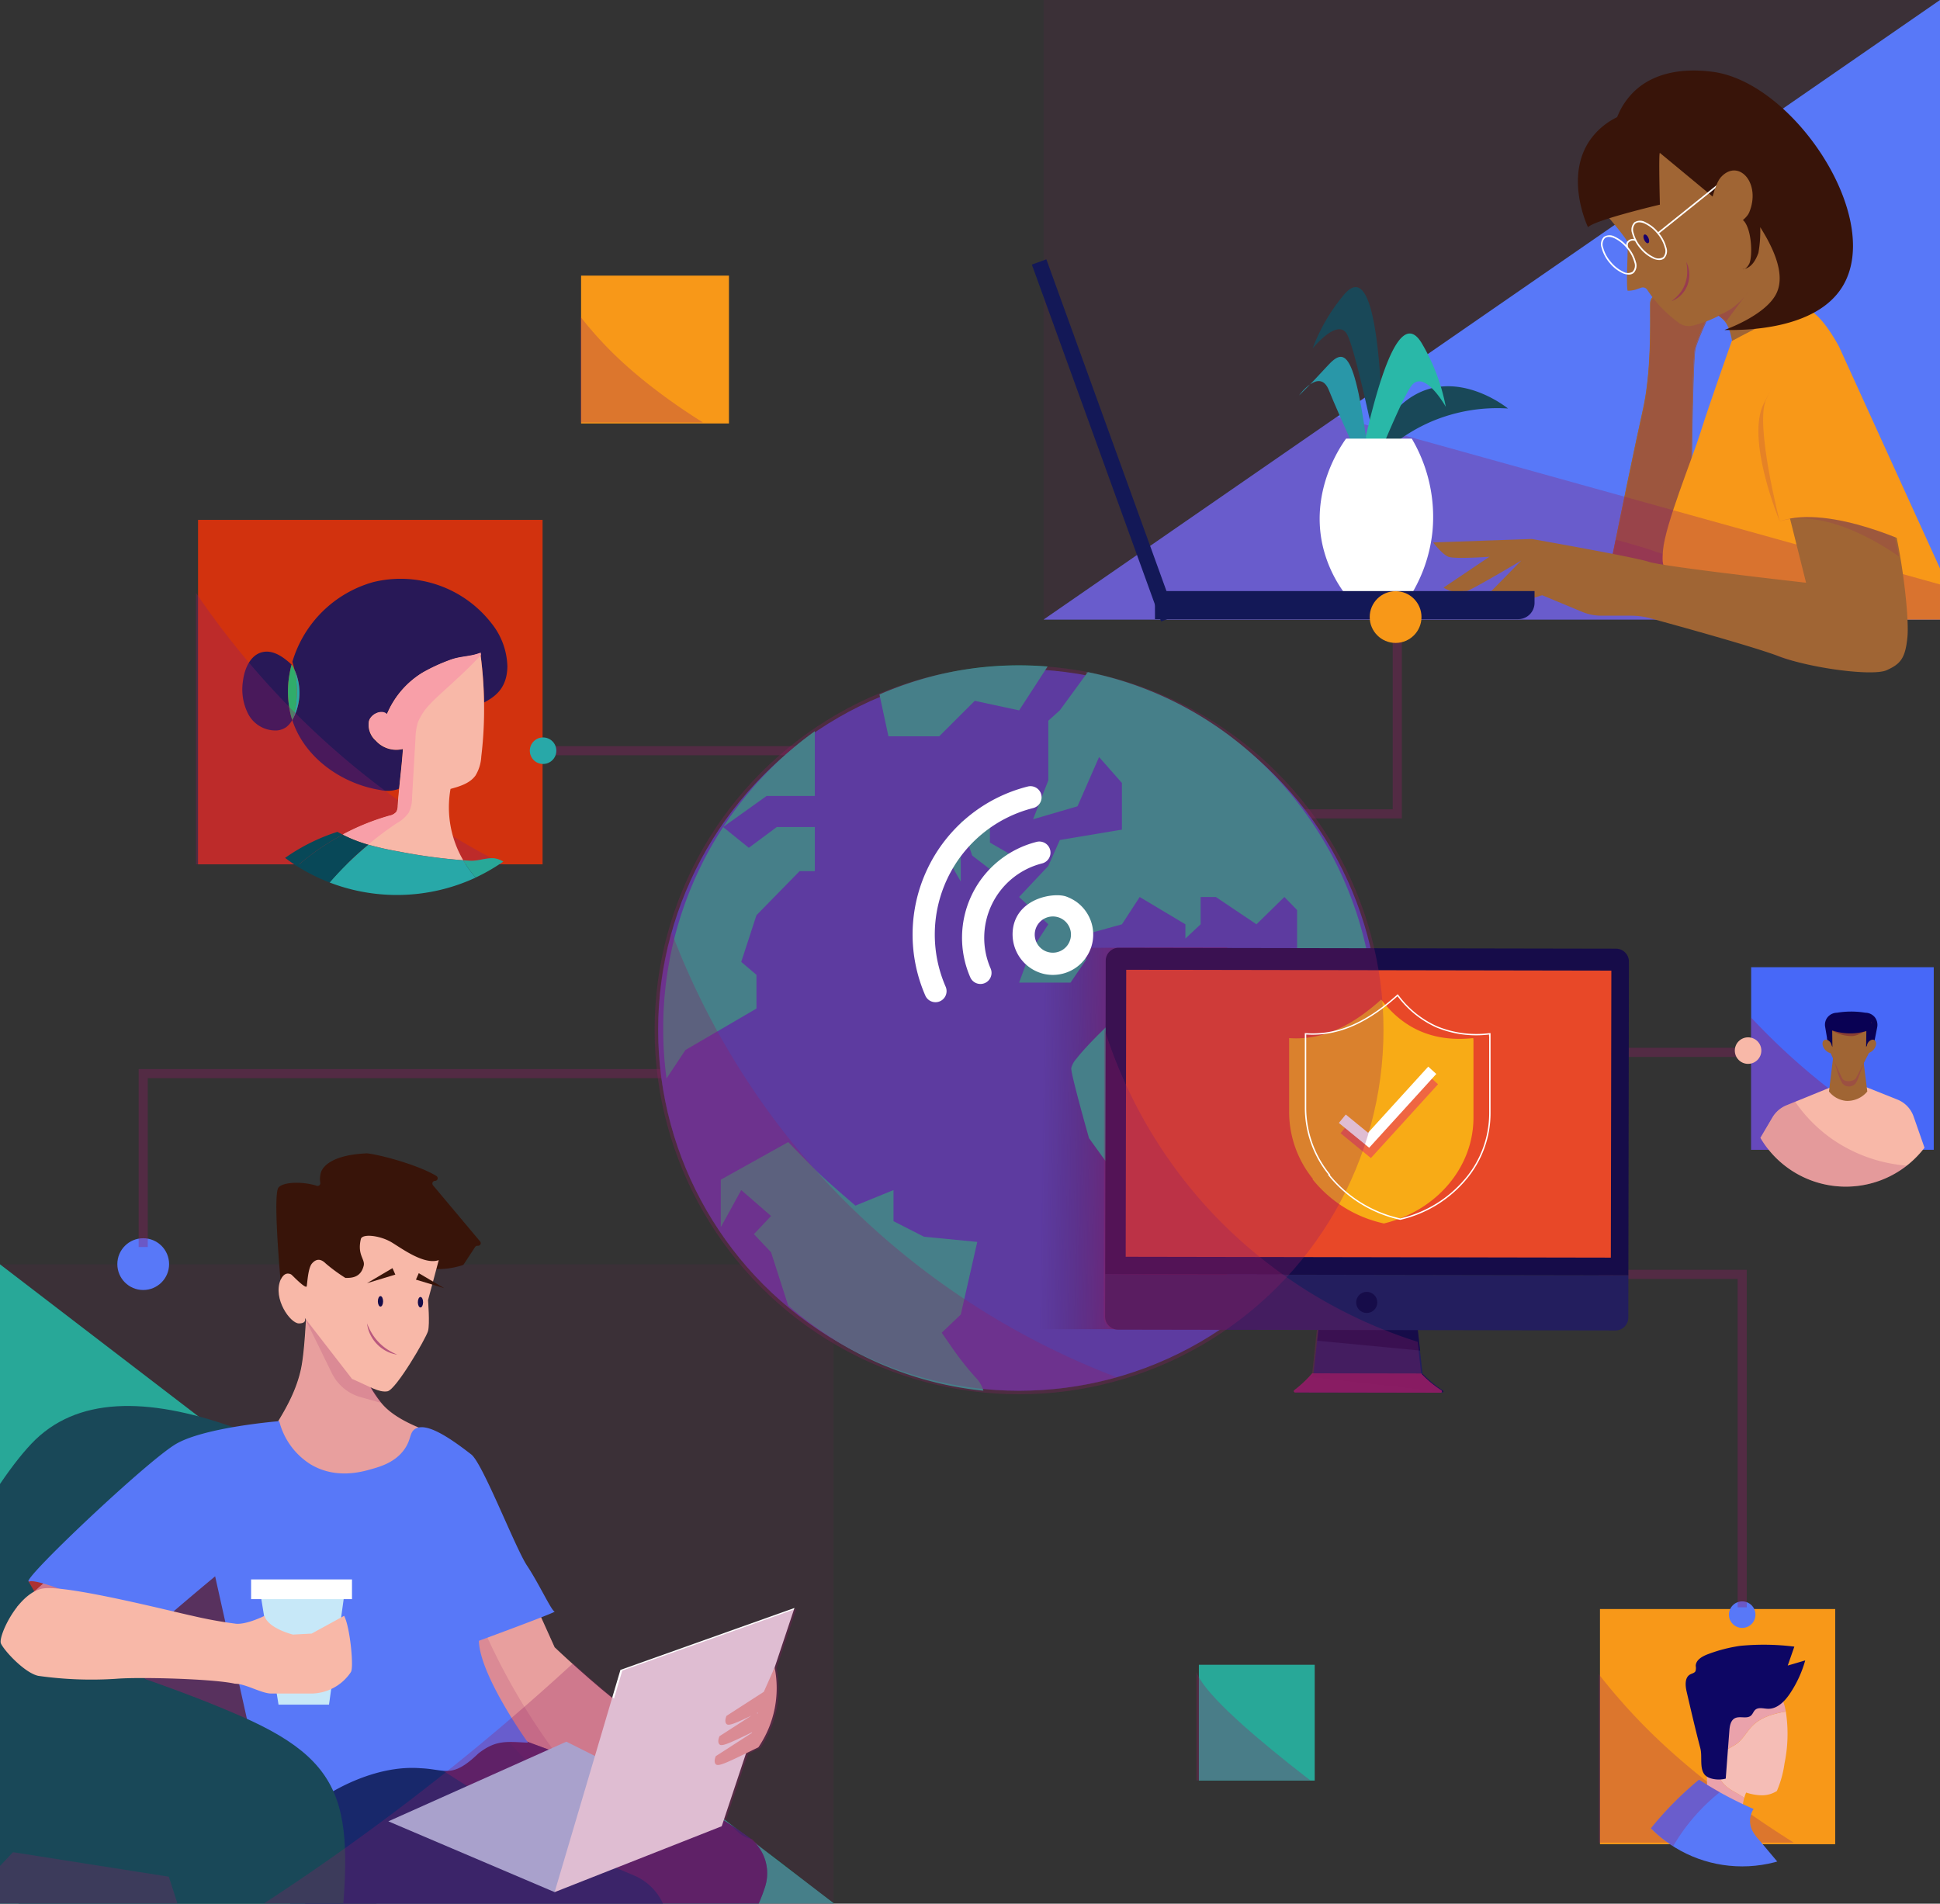
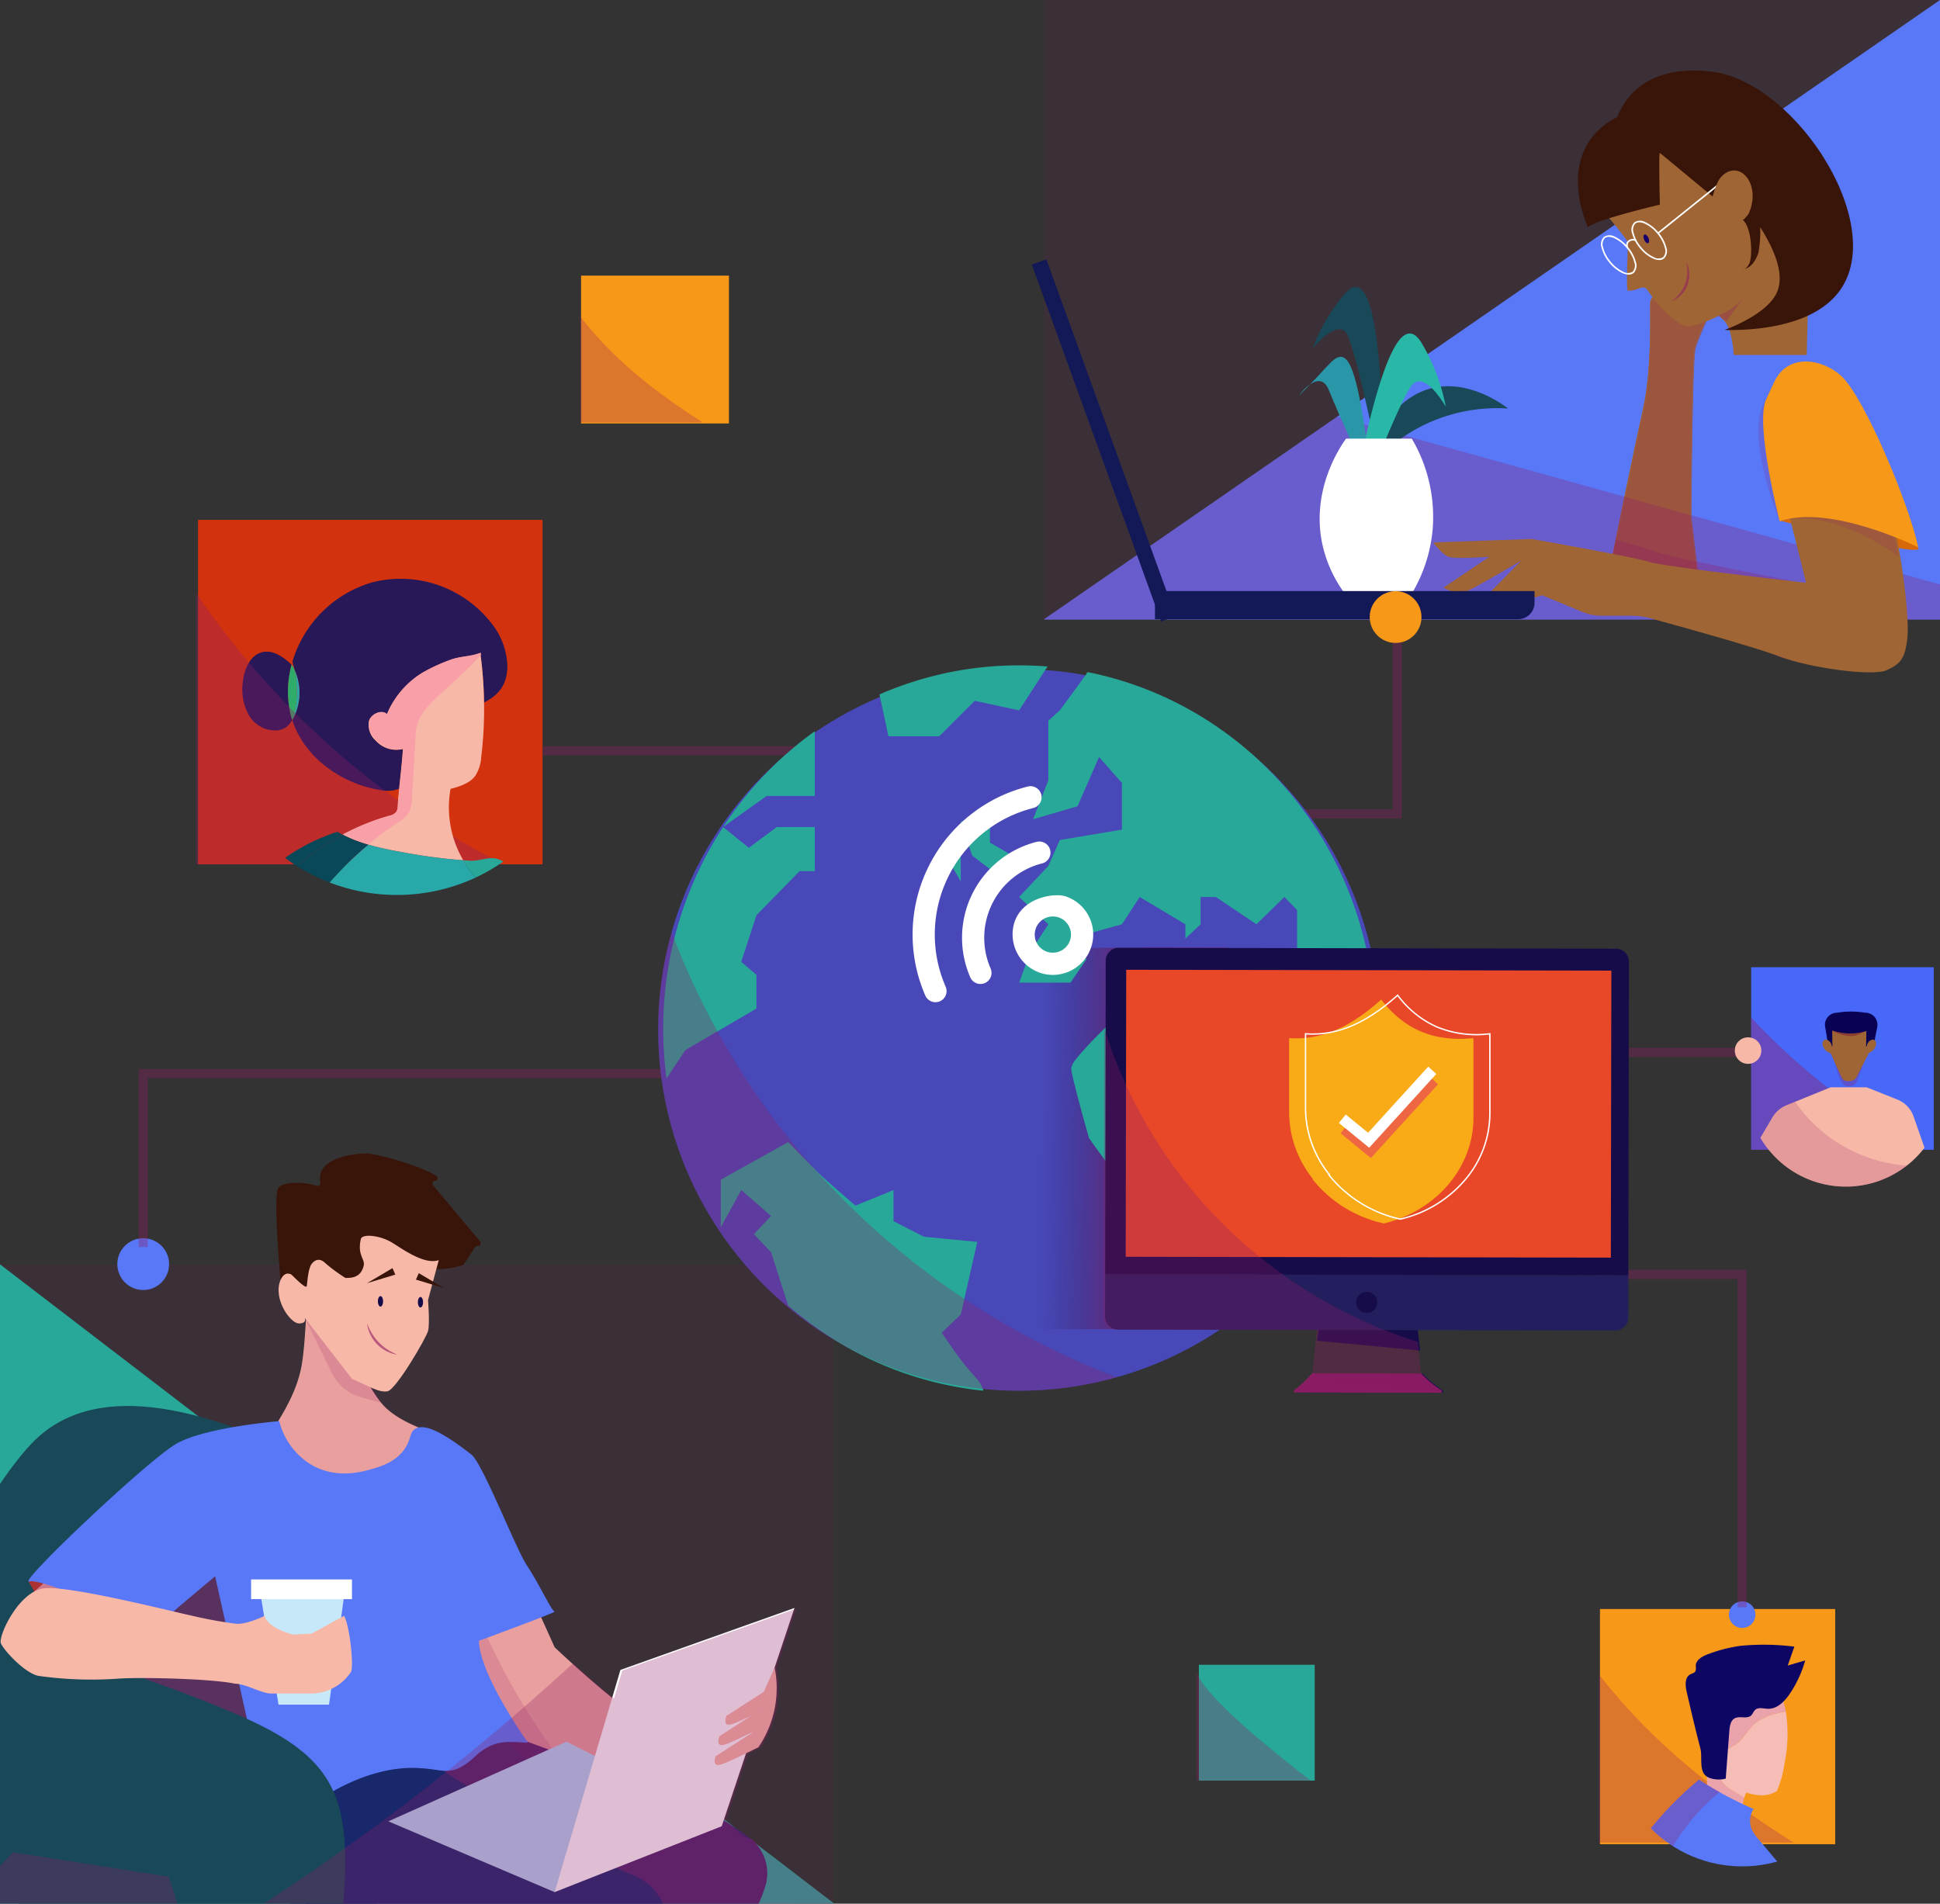
<svg xmlns="http://www.w3.org/2000/svg" width="376.575" height="369.584" viewBox="0 0 376.575 369.584">
  <rect x="0" y="0" width="376.575" height="369.584" fill="#333333" stroke="none" />
  <defs>
    <clipPath id="clip-path">
      <path id="Path_420" data-name="Path 420" d="M-3409.45-7429.832c2.834-14.092,5.257-25.82,6.875-33.1s1.417-16.177,1.417-20.625,13.143-1.618,13.143-1.618-3.842,7.886-4.448,10.313-.809,32.736-.809,32.736,2.426,19.306,1.82,19.166S-3409.45-7429.832-3409.45-7429.832Z" transform="translate(3409.45 7486.061)" fill="#a06534" />
    </clipPath>
    <clipPath id="clip-path-2">
      <path id="Path_423" data-name="Path 423" d="M-3408.54-7427.192c2.834-14.092,5.257-25.819,6.874-33.1s1.417-16.176,1.417-20.625,13.144-1.617,13.144-1.617-3.843,7.882-4.449,10.312-.808,32.736-.808,32.736,2.427,19.308,1.82,19.166S-3408.54-7427.192-3408.54-7427.192Z" transform="translate(3408.54 7483.421)" fill="#921d65" />
    </clipPath>
    <clipPath id="clip-path-3">
      <path id="Path_427" data-name="Path 427" d="M-4471.068-8003.009H-4645.06l173.992-120.281Z" transform="translate(4645.06 8123.29)" fill="none" />
    </clipPath>
    <clipPath id="clip-path-5">
      <path id="Path_476" data-name="Path 476" d="M-6932.529-5565.75H-6784.6l21.927-49.051-21.927-64.337-75.889-43.572-72.045,43.572Z" transform="translate(6932.529 5722.71)" fill="none" />
    </clipPath>
    <clipPath id="clip-path-6">
      <rect id="Rectangle_2409" data-name="Rectangle 2409" width="22.483" height="22.483" fill="none" />
    </clipPath>
    <clipPath id="clip-path-7">
      <rect id="Rectangle_2411" data-name="Rectangle 2411" width="66.875" height="66.875" fill="none" />
    </clipPath>
    <clipPath id="clip-path-8">
      <rect id="Rectangle_2413" data-name="Rectangle 2413" width="45.662" height="45.662" fill="none" />
    </clipPath>
    <clipPath id="clip-path-9">
      <circle id="Ellipse_130" data-name="Ellipse 130" cx="24.982" cy="24.982" r="24.982" fill="none" />
    </clipPath>
    <clipPath id="clip-path-10">
      <rect id="Rectangle_2415" data-name="Rectangle 2415" width="35.444" height="35.444" fill="none" />
    </clipPath>
    <clipPath id="clip-path-11">
      <rect id="Rectangle_2419" data-name="Rectangle 2419" width="28.703" height="28.703" fill="none" />
    </clipPath>
    <linearGradient id="linear-gradient" x1="-0.088" y1="0.482" x2="0.746" y2="0.507" gradientUnits="objectBoundingBox">
      <stop offset="0.13" stop-color="#231e5e" stop-opacity="0" />
      <stop offset="0.29" stop-color="#3b1e5f" stop-opacity="0.212" />
      <stop offset="0.66" stop-color="#761d63" stop-opacity="0.749" />
      <stop offset="0.82" stop-color="#921d65" />
    </linearGradient>
  </defs>
  <g id="Remoteaccess01" transform="translate(-1294.17 -67.63)" style="isolation: isolate">
    <g id="Layer_2" data-name="Layer 2" transform="translate(1294.17 67.63)">
      <g id="Layer_1" data-name="Layer 1" transform="translate(0 0)">
        <rect id="Rectangle_2403" data-name="Rectangle 2403" width="173.993" height="120.282" transform="translate(202.582)" fill="#921d65" opacity="0.09" style="mix-blend-mode: multiply;isolation: isolate" />
        <path id="Path_415" data-name="Path 415" d="M3755.632,187.912H3581.64L3755.632,67.63Z" transform="translate(-3379.057 -67.63)" fill="#5878f8" />
        <path id="Path_416" data-name="Path 416" d="M-3391.148-7423.492h-.018c-.6-.136-17.293-6.6-18-6.875l-.04-.016.008-.042c2.959-14.73,5.336-26.176,6.875-33.1,1.466-6.6,1.436-14.53,1.417-19.269v-1.345a1.884,1.884,0,0,1,.739-1.524c2.736-2.208,12.072-.229,12.468-.144l.065.014-.029.059c-.038.079-3.846,7.909-4.445,10.3s-.8,32.422-.807,32.725c.24,1.909,2.339,18.733,1.829,19.2A.084.084,0,0,1-3391.148-7423.492Zm-17.944-6.958c.934.361,17.15,6.642,17.936,6.852.329-.492-.934-11.667-1.869-19.105,0-.31.209-30.351.81-32.756.573-2.292,4.067-9.528,4.423-10.262a48.386,48.386,0,0,0-5.112-.75c-2.511-.221-5.8-.247-7.2.886a1.783,1.783,0,0,0-.7,1.444v1.345c.019,4.742.049,12.679-1.417,19.29C-3403.763-7456.59-3406.137-7445.16-3409.092-7430.451Z" transform="translate(3721.241 7543.083)" fill="#a06534" />
        <path id="Path_417" data-name="Path 417" d="M-3031.82-6989.263c11.867-2.878,27.631,4.2,26.894,5.533S-3031.82-6989.263-3031.82-6989.263Z" transform="translate(3377.274 7090.316)" fill="#d86908" />
        <path id="Path_418" data-name="Path 418" d="M-3409.45-7429.832c2.834-14.092,5.257-25.82,6.875-33.1s1.417-16.177,1.417-20.625,13.143-1.618,13.143-1.618-3.842,7.886-4.448,10.313-.809,32.736-.809,32.736,2.426,19.306,1.82,19.166S-3409.45-7429.832-3409.45-7429.832Z" transform="translate(3721.46 7542.496)" fill="#a06534" />
        <g id="Group_25" data-name="Group 25" transform="translate(312.01 56.435)" clip-path="url(#clip-path)">
          <path id="Path_419" data-name="Path 419" d="M-3325.315-7389.6c-5.056-9.706-6.066-6.875-5.662-11.525s9.571-20.086,11.188-24.938,5.672-14.808,5.672-14.808,7.2-3.729,10.235-4.133,7.077,6.875,7.077,6.875l25.478,52.371Z" transform="translate(3338 7448.658)" fill="#a06534" opacity="0.3" style="mix-blend-mode: color-burn;isolation: isolate" />
        </g>
        <g id="Group_27" data-name="Group 27" transform="translate(312.091 56.669)" opacity="0.21" style="mix-blend-mode: color-burn;isolation: isolate">
          <path id="Path_421" data-name="Path 421" d="M-3408.54-7427.192c2.834-14.092,5.257-25.819,6.874-33.1s1.417-16.176,1.417-20.625,13.144-1.617,13.144-1.617-3.843,7.882-4.449,10.312-.808,32.736-.808,32.736,2.427,19.308,1.82,19.166S-3408.54-7427.192-3408.54-7427.192Z" transform="translate(3408.54 7483.421)" fill="#921d65" />
          <g id="Group_26" data-name="Group 26" clip-path="url(#clip-path-2)">
            <path id="Path_422" data-name="Path 422" d="M-3324.415-7386.964c-5.055-9.706-6.066-6.875-5.662-11.525s9.571-20.086,11.189-24.939,5.668-14.807,5.668-14.807,7.2-3.728,10.235-4.133,7.077,6.875,7.077,6.875l25.479,52.371Z" transform="translate(3337.098 7446.019)" fill="#921d65" opacity="0.3" style="mix-blend-mode: color-burn;isolation: isolate" />
          </g>
        </g>
        <path id="Path_424" data-name="Path 424" d="M-3165.214-7600.405c-.539-6.066-1.752-6.606-3.032-7.685s5.19-17.12,5.19-17.12l12.537,1.618-.539,23.187Z" transform="translate(3501.771 7669.322)" fill="#a06534" />
        <path id="Path_425" data-name="Path 425" d="M-3416.932-7042.92c3.542.979,6.585,1.865,7.55,2.272,2.746,1.161,30.059,6.4,30.059,6.4l-3.143-18.635,19.992,3.72a45.456,45.456,0,0,0,.577,24.759c1.357,3.973-1.194,3.415-3.977,4.414s-13.933,2.331-19.8-.425c-4.8-2.255-19.229-7.475-24.325-9.3a14.272,14.272,0,0,0-3.7-.793l-5.706-.442" transform="translate(3730.538 7147.678)" fill="#921d65" opacity="0.3" style="mix-blend-mode: color-burn;isolation: isolate" />
        <g id="Group_28" data-name="Group 28" transform="translate(202.582 0.001)" clip-path="url(#clip-path-3)">
-           <path id="Path_426" data-name="Path 426" d="M-3282.695-7387.3c-5.056-10.375-6.067-7.351-5.662-12.32s5.662-17.723,7.279-22.911,6.066-17.723,6.066-17.723,10.716-5.835,13.75-6.267,7.077,7.351,7.077,7.351l25.477,55.98Z" transform="translate(3408.582 7506.471)" fill="#f89818" />
-         </g>
+           </g>
        <g id="Group_29" data-name="Group 29" transform="translate(202.582 0.001)" clip-path="url(#clip-path-3)">
          <path id="Path_428" data-name="Path 428" d="M3102.76,797.723,2987.32,636.93l244.615,68.052Z" transform="translate(-3039.954 -586.513)" fill="#921d65" opacity="0.3" style="mix-blend-mode: color-burn;isolation: isolate" />
        </g>
        <path id="Path_430" data-name="Path 430" d="M-3954.47-7258.151c9.222-30.315,28.978-14.12,28.978-14.12a32.713,32.713,0,0,0-14.772,2.491A32.965,32.965,0,0,0-3954.47-7258.151Z" transform="translate(4218.212 7351.579)" fill="#194858" />
        <path id="Path_431" data-name="Path 431" d="M-4041.719-7455.4c-.121-34.17-3.29-42.192-7.631-37.082a35.523,35.523,0,0,0-6.139,10.5s4.648-5.765,6.553-2.968S-4041.719-7455.4-4041.719-7455.4Z" transform="translate(4310.285 7549.635)" fill="#194858" />
        <path id="Path_432" data-name="Path 432" d="M-3983.71-7352.107c6.308-36.425,11.14-44.408,14.846-38.17a38.483,38.483,0,0,1,4.649,12.31s-3.916-6.99-6.449-4.35S-3983.71-7352.107-3983.71-7352.107Z" transform="translate(4244.863 7456.948)" fill="#29b8a8" />
        <path id="Path_433" data-name="Path 433" d="M-4070.927-7315.384c-3.157-27.386-5.178-27.856-8.831-23.856s-5.453,5.662-5.453,5.662,3.993-5.511,5.789-1S-4070.927-7315.384-4070.927-7315.384Z" transform="translate(4337.374 7410.337)" fill="#2997a8" />
        <path id="Path_434" data-name="Path 434" d="M-4023.125-7130.243h-10.894a25.043,25.043,0,0,1-5.579-11.235c-2.144-10.5,3.511-18.728,4.646-20.312h12.753a29.913,29.913,0,0,1,4.008,18.116A29.442,29.442,0,0,1-4023.125-7130.243Z" transform="translate(4296.239 7246.943)" fill="#fff" />
        <path id="Path_435" data-name="Path 435" d="M-3791.36-7042.357l19.142-.674s19.951,3.505,22.782,4.448,30.465,4.045,30.465,4.045l-4.584-18.333,20.22,2.157c2.7,7.683,4.449,22.512,4.045,26.691s-1.348,5.257-4.045,6.47-14.828-.4-20.894-2.7c-4.959-1.875-19.749-5.956-24.974-7.381a14.268,14.268,0,0,0-3.753-.5h-5.723a9.739,9.739,0,0,1-3.743-.747l-7.775-3.232-4.044,1.263-1.9,1.789a3.415,3.415,0,0,1-2.341.928h-1.151l.539-1.552s-1.079,1.488-2.291,1.552-3.371,0-3.371,0l10.515-10.716s-9.975,5.934-10.649,5.934h-.674c-1.752.674-3.774-.674-3.774-.674l8.9-5.987s-6.74.481-7.954,0S-3791.36-7042.357-3791.36-7042.357Z" transform="translate(4069.547 7147.669)" fill="#a06534" />
        <path id="Path_436" data-name="Path 436" d="M3825.6,1363.34h73.683v2.279a3.178,3.178,0,0,1-3.178,3.178h-70.5Z" transform="translate(-3601.412 -1248.589)" fill="#131857" />
        <rect id="Rectangle_2404" data-name="Rectangle 2404" width="73.682" height="2.997" transform="translate(203.112 50.345) rotate(70.1)" fill="#131857" />
        <path id="Path_437" data-name="Path 437" d="M-3074.312-7289.6c10.086-2.957,23.187,6.886,23.187,6.886-2.559-11.631-7.123-29.341-11.513-33.771-3.51-3.542-10.032-5.014-12.973.607s1.3-2.451-1.742,3.335C-3081-7305.6-3074.312-7289.6-3074.312-7289.6Z" transform="translate(3419.766 7390.797)" fill="#921d65" opacity="0.18" style="mix-blend-mode: multiply;isolation: isolate" />
        <path id="Path_438" data-name="Path 438" d="M-3064.877-7299.8c9.908-3.438,26.894,5.055,26.894,5.055-1.6-7.892-10.42-29.262-15.044-33.364-3.7-3.283-10.293-4.37-12.921,1.292s.668-1.494-1.557,3.358S-3064.877-7299.8-3064.877-7299.8Z" transform="translate(3410.331 7400.999)" fill="#f89818" />
        <path id="Path_439" data-name="Path 439" d="M-3398.954-7822.33c-2.107,3.232-6.684,4.753-9.043,5.346a3.255,3.255,0,0,1-2.7-.521,24.71,24.71,0,0,1-3.621-3.206,24.836,24.836,0,0,1-2.535-3.231,1,1,0,0,0-1.173-.391c-.194.069-.409.142-.64.216a5.019,5.019,0,0,1-1.988.361c-.322-1.41.135-8.549,0-9.358s-5.393-6.875-5.393-6.875l9.569-16.581s16.446,1.348,16.851,1.617S-3384-7837.7-3384-7837.7l.68,10.245Z" transform="translate(3736.59 7880.192)" fill="#a06534" />
        <path id="Path_440" data-name="Path 440" d="M-3472.087-7938.307c1.349-1.417,13.953-4.381,13.953-4.381s-.266-10.245,0-10.042,10.177,8.426,10.177,8.426l6.133,4.782c1.618,1.887,1.683,7.146,1.011,8.358s-1.281,1.01-1.281,1.01c1.82-.134,2.663-2.021,3.084-3.167a23.93,23.93,0,0,0,.354-4.988c4.394,6.926,4.224,10.726,3.1,12.941-2.159,4.258-10.041,7.009-10.043,7.01,4.3.088,17.649-.138,22.806-8.266,8.371-13.2-9.388-40.017-25.3-41.881-2.1-.245-9.762-1.143-14.967,3.775a14.06,14.06,0,0,0-3.371,5.055,13.789,13.789,0,0,0-5.122,4.247C-3476.684-7948.319-3472.346-7938.851-3472.087-7938.307Z" transform="translate(3780.335 7982.418)" fill="#381409" />
        <rect id="Rectangle_2405" data-name="Rectangle 2405" width="15.518" height="0.31" transform="translate(321.704 45.187) rotate(-38.76)" fill="#fff" />
        <path id="Path_441" data-name="Path 441" d="M-3188.6-7741.437c1.417-5.393,1.9-6.376,2.789-7.2,3.365-3.11,7.5,1.628,5.165,7.2-.738,1.759-5.347,4.224-5.347,4.224Z" transform="translate(3520.169 7782.718)" fill="#a06534" />
        <path id="Path_442" data-name="Path 442" d="M-3351.016-7631.8a3.067,3.067,0,0,1-1.218-.293,7.2,7.2,0,0,1-2.528-2.021,7.294,7.294,0,0,1-1.512-2.862,2.058,2.058,0,0,1,.43-2.134,2.058,2.058,0,0,1,2.177-.023,7.2,7.2,0,0,1,2.529,2.021,7.267,7.267,0,0,1,1.511,2.863,2.057,2.057,0,0,1-.43,2.134A1.466,1.466,0,0,1-3351.016-7631.8Zm-3.867-7.317a1.16,1.16,0,0,0-.762.245,1.78,1.78,0,0,0-.327,1.826,6.931,6.931,0,0,0,1.449,2.734,6.914,6.914,0,0,0,2.414,1.935,1.782,1.782,0,0,0,1.854.021,1.78,1.78,0,0,0,.327-1.825,6.935,6.935,0,0,0-1.448-2.735h0a6.9,6.9,0,0,0-2.415-1.935A2.766,2.766,0,0,0-3354.883-7639.12Z" transform="translate(3673.084 7682.282)" fill="#fff" />
        <path id="Path_443" data-name="Path 443" d="M-3417.835-7599.843a3.08,3.08,0,0,1-1.219-.292,7.2,7.2,0,0,1-2.528-2.022,7.3,7.3,0,0,1-1.512-2.862,2.058,2.058,0,0,1,.431-2.135,2.058,2.058,0,0,1,2.177-.023,7.244,7.244,0,0,1,2.529,2.021h0a7.247,7.247,0,0,1,1.512,2.863,2.058,2.058,0,0,1-.431,2.133A1.467,1.467,0,0,1-3417.835-7599.843Zm-3.868-7.317a1.161,1.161,0,0,0-.762.245,1.78,1.78,0,0,0-.327,1.825,6.926,6.926,0,0,0,1.449,2.735,6.931,6.931,0,0,0,2.414,1.935,1.784,1.784,0,0,0,1.854.021,1.778,1.778,0,0,0,.326-1.825,6.924,6.924,0,0,0-1.448-2.734h0a6.91,6.91,0,0,0-2.415-1.935,2.777,2.777,0,0,0-1.092-.27Z" transform="translate(3733.986 7653.153)" fill="#fff" />
        <path id="Path_444" data-name="Path 444" d="M-3368.218-7597.648a1.354,1.354,0,0,1,.031-1.157,1.4,1.4,0,0,1,1.762-.478l-.119.287a1.106,1.106,0,0,0-1.375.346,1.038,1.038,0,0,0-.014.88Z" transform="translate(3683.987 7645.806)" fill="#fff" />
        <path id="Path_445" data-name="Path 445" d="M-3269-7541.5a8.268,8.268,0,0,0,1.594-1.5,6.718,6.718,0,0,0,.6-.886l.128-.233.112-.241c.036-.081.082-.157.111-.241l.095-.248a6.937,6.937,0,0,0,.412-2.088,9.572,9.572,0,0,0-.172-2.183,5.546,5.546,0,0,1,.579,2.18,5.612,5.612,0,0,1-.333,2.27,4.66,4.66,0,0,1-.231.531l-.131.258-.149.248a5.462,5.462,0,0,1-.718.9A5.141,5.141,0,0,1-3269-7541.5Z" transform="translate(3593.448 7599.971)" fill="#921d65" opacity="0.57" style="mix-blend-mode: color-burn;isolation: isolate" />
        <path id="Path_446" data-name="Path 446" d="M-3166.52-7478.857a11.926,11.926,0,0,0,2.089-1.01,12.22,12.22,0,0,0,3.707-3.553l-4.245,5.706Z" transform="translate(3500.044 7540.089)" fill="#921d65" opacity="0.3" style="mix-blend-mode: color-burn;isolation: isolate" />
        <ellipse id="Ellipse_126" data-name="Ellipse 126" cx="0.455" cy="0.91" rx="0.455" ry="0.91" transform="translate(318.783 45.719) rotate(-23.59)" fill="#18006b" />
        <rect id="Rectangle_2406" data-name="Rectangle 2406" width="161.788" height="124.119" transform="translate(161.789 369.584) rotate(180)" fill="#921d65" opacity="0.09" style="mix-blend-mode: multiply;isolation: isolate" />
        <path id="Path_447" data-name="Path 447" d="M1294.17,2963.405h161.9l-161.9-124.1Z" transform="translate(-1294.17 -2593.845)" fill="#28a898" />
        <g id="Group_30" data-name="Group 30" transform="translate(0 212.6)" clip-path="url(#clip-path-5)">
          <path id="Path_448" data-name="Path 448" d="M-7059.021-5037.048c-16.8-5.955-30.542-5.955-39.2,3.208s-20.361,31.558-22.4,43.779,4.109,63.036,16.307,73.3,56.721-18.325,66.784-22.4,24.688-38.7,24.688-38.7Z" transform="translate(7104.307 5101.536)" fill="#194858" />
          <path id="Path_449" data-name="Path 449" d="M-6842.34-4656.308c-1.151-.254-28.96-6.111-27.909-4.2s3.073,5.154,3.073,5.154l23.3,2.48Z" transform="translate(6875.791 4754.927)" fill="#ac3233" />
          <path id="Path_450" data-name="Path 450" d="M1331.75,3338.915l27.387-24.405,5.726,5.154-9.163,25.843Z" transform="translate(-1328.422 -3239.561)" fill="#f8b8a8" />
          <path id="Path_451" data-name="Path 451" d="M1331.75,3338.915l27.387-24.405,5.726,5.154-9.163,25.843Z" transform="translate(-1328.422 -3239.561)" fill="#921d65" opacity="0.4" style="mix-blend-mode: multiply;isolation: isolate" />
          <path id="Path_452" data-name="Path 452" d="M-6009.778-4596.582c-6.111-4.581-13.727-11.834-13.727-11.834l-4.215-9.354h-25.58l10.118,27.679,15.844,10.308,17.562.764Z" transform="translate(6131.166 4715.625)" fill="#f8b8a8" />
          <path id="Path_453" data-name="Path 453" d="M-6009.778-4596.582c-6.111-4.581-13.727-11.834-13.727-11.834l-4.215-9.354h-25.58l10.118,27.679,15.844,10.308,17.562.764Z" transform="translate(6131.166 4715.625)" fill="#921d65" opacity="0.16" style="mix-blend-mode: multiply;isolation: isolate" />
          <path id="Path_454" data-name="Path 454" d="M-6224.844-4338.061a32.871,32.871,0,0,0,2.537-5.934,8.63,8.63,0,0,0-2.907-9.269,78.942,78.942,0,0,0-11.272-6.94l-38.83-14.347-21.569-3.979-19.4,9.354v19.661l15.462,29.588Z" transform="translate(6370.856 4497.573)" fill="#18286b" />
          <path id="Path_455" data-name="Path 455" d="M-5892.39-4581.368a126.109,126.109,0,0,1-11.477-15.912,126.273,126.273,0,0,1-10.063-20.489l-1.39,18.325,20.646,22.334Z" transform="translate(6005.406 4715.625)" fill="#921d65" opacity="0.16" style="mix-blend-mode: multiply;isolation: isolate" />
          <path id="Path_456" data-name="Path 456" d="M-6224.844-4338.061a32.871,32.871,0,0,0,2.537-5.934,8.63,8.63,0,0,0-2.907-9.269,78.942,78.942,0,0,0-11.272-6.94l-38.83-14.347-21.569-3.979-19.4,9.354v19.661l15.462,29.588Z" transform="translate(6370.856 4497.573)" fill="#921d65" opacity="0.41" style="mix-blend-mode: multiply;isolation: isolate" />
          <path id="Path_457" data-name="Path 457" d="M-6725.623-4854.229c-47.924-39.2-54.8-56.845-54.8-56.845l31.305-23.8,22.229,9.64Z" transform="translate(6793.891 5004.643)" fill="#921d65" opacity="0.52" style="mix-blend-mode: multiply;isolation: isolate" />
          <path id="Path_458" data-name="Path 458" d="M-6317.248-4325.071l-.546-11.573a10.764,10.764,0,0,0-6.568-9.412l-15.41-6.5-40.649-25.961-19.877,70.438Z" transform="translate(6447.435 4497.564)" fill="#18286b" />
          <path id="Path_459" data-name="Path 459" d="M2186.783,3889.126l-6.873-3.436-34.551,15.462,32.275,13.744,19.469-22.715Z" transform="translate(-2069.977 -3760.156)" fill="#b3d8f7" />
          <path id="Path_460" data-name="Path 460" d="M2556.361,3592.56l-33.787,12.026-12.774,43.14,32.436-12.789Z" transform="translate(-2402.142 -3492.987)" fill="#fff" />
          <path id="Path_461" data-name="Path 461" d="M-5365.917-4449.141c.509.51,2.29-.381,8.268-3.306h0a20.422,20.422,0,0,0,3.182-7.636,20.411,20.411,0,0,0-.032-7.858q-1.05,2.365-2.1,4.728h0l-7.238,4.667s-.509,1.078,0,1.586c.394.395,1.553-.051,4.832-1.632l-6.2,4s-.509,1.078,0,1.587c.449.449,1.891-.192,6.336-2.362l-.036.122-7.016,4.524S-5366.425-4449.649-5365.917-4449.141Zm8.157-10.056-.081.282-.074-.207Z" transform="translate(5504.865 4579.065)" fill="#f8b8a8" />
          <path id="Path_462" data-name="Path 462" d="M-6318.426-5234.978c-2.05-.91-8.156-2.683-11.095-6.277a22.325,22.325,0,0,1-3.181-5.217l-11.326-13.617c-.167,2.674-.415,9.064-1.145,12.345-1.357,6.095-5.027,10.677-7,14.38,4.751,5.388,11.03,11.159,15.78,16.544l16.289-6.11Z" transform="translate(6403.567 5301.061)" fill="#f8b8a8" />
          <path id="Path_463" data-name="Path 463" d="M-6249.6-5217.677l-4.141-1.174a8.869,8.869,0,0,1-5.544-4.632l-5.26-10.737,11.708,11.326Z" transform="translate(6323.708 5277.481)" fill="#921d65" opacity="0.16" style="mix-blend-mode: multiply;isolation: isolate" />
          <path id="Path_464" data-name="Path 464" d="M-6317.8-5234.978c-2.05-.91-8.156-2.683-11.1-6.277a22.325,22.325,0,0,1-3.181-5.217l-11.326-13.617c-.168,2.674-.415,9.064-1.146,12.345-1.357,6.095-5.027,10.677-7,14.38,4.751,5.388,11.03,11.159,15.781,16.544l16.29-6.11Z" transform="translate(6402.993 5301.061)" fill="#921d65" opacity="0.16" style="mix-blend-mode: multiply;isolation: isolate" />
          <path id="Path_465" data-name="Path 465" d="M-6297.036-5572.475a15.9,15.9,0,0,0,6.376-.7.513.513,0,0,0,.244-.2l2.179-3.326a.514.514,0,0,1,.431-.232h.145a.515.515,0,0,0,.467-.3.514.514,0,0,0-.072-.549l-9.147-10.908a.514.514,0,0,1-.073-.548.515.515,0,0,1,.467-.3h0a.516.516,0,0,0,.5-.377.516.516,0,0,0-.233-.581c-3.615-2.181-11.043-4.144-13.419-4.383a.56.56,0,0,0-.076,0c-6.333.261-8.362,2.292-8.87,3.562a4.55,4.55,0,0,0-.17,2.18.514.514,0,0,1-.183.462.517.517,0,0,1-.489.092c-2.607-.836-6.4-.822-7.43.32-1.1,1.224.266,16.7.376,17.873a.524.524,0,0,0,.031.137l1.942,5.09a.515.515,0,0,0,.625.311l26.214-7.606A.512.512,0,0,1-6297.036-5572.475Z" transform="translate(6380.459 5606.196)" fill="#381409" />
          <path id="Path_466" data-name="Path 466" d="M-6307.707-5496.108c3.574,1.561,5.214,2.672,6.868,2.417s7.509-10.308,7.89-11.708,0-5.981,0-5.981l2.928-10.945-13.489-12.216-15.934,13.107,1.683,6.618c-2.164-2.672-3.183-1.781-3.818-.509-1.526,3.69,1.908,8.451,3.563,8.451s1.146-1.07,1.146-1.07Z" transform="translate(6376.035 5551.205)" fill="#f8b8a8" />
          <path id="Path_467" data-name="Path 467" d="M-6833.993-4977.775c-10.5,8.745-11.8,10.153-11.8,10.153s-21.571-9.926-24.243-9.163,22.856-23.479,28.512-26.725,19.974-4.39,19.974-4.39a13.89,13.89,0,0,0,6.11,8.4c4.822,2.872,9.8,1.474,11.645.955s4.679-1.316,6.49-3.818c1.411-1.948,1-3.277,2.1-4.009,2.173-1.452,6.9,1.807,10.935,4.941,2.237,1.74,8.537,18.155,10.827,21.593s4.772,8.83,5.344,8.9-14.7,5.68-14.7,5.68c.19,6.8,9.544,19.778,9.544,19.778-4.2-.19-6.211-.575-9.647,2.1-5.154,4.959-6.388,3.057-11.159,2.866-9.354-.764-18.135,5.154-18.135,5.154l-12.98-2.863Z" transform="translate(6875.753 5071.205)" fill="#5878f8" />
          <path id="Path_468" data-name="Path 468" d="M-6283.544-5547.117c-2.672,2.14-7.635-1.55-9.926-2.95s-5.854-1.782-6.045-.636c-.7,3.054.828,3.817.572,5.089-.572,2.419-2.417,2.419-3.563,2.419a32.47,32.47,0,0,1-3.817-2.8c-1.019-1.019-1.909-.891-2.673,0s-.891,3.727-1.018,4.408-2.954-2.258-2.954-2.258l-1.883-9.785,17.562-11.07,15.526,13.49Z" transform="translate(6369.552 5578.694)" fill="#381409" />
          <path id="Path_469" data-name="Path 469" d="M-6347.067-4642l-3.144,22.633h-9.8L-6363.7-4642Z" transform="translate(6414.076 4737.709)" fill="#c7e8f8" />
          <path id="Path_470" data-name="Path 470" d="M-6942.311-4474.374c3.626-32.259,4.39-42-18.326-51.921s-48.3-16.035-48.3-16.035l-5.727,49.631Z" transform="translate(7007.386 4646.867)" fill="#194858" />
          <path id="Path_471" data-name="Path 471" d="M-6864.522-4636.555c1.146,2.1,1.909,9.927,1.336,10.88-.052.089-.121.189-.2.307a9.327,9.327,0,0,1-7.6,3.9h-7.657c-1.909,0-4.959-1.908-7.063-1.908-4.2-.955-18.516-1.336-23.1-.955a73.483,73.483,0,0,1-15.081-.573c-2.672-.573-6.681-4.959-7.254-6.3s3.436-10.117,8.4-10.69,25.185,4.581,28.818,5.345a82.65,82.65,0,0,0,8.406,1.528c2.1.191,5.535-1.528,5.535-1.528.764,2.479,5.536,3.631,5.536,3.631l3.627-.191Z" transform="translate(6931.315 4737.656)" fill="#f8b8a8" />
          <path id="Path_472" data-name="Path 472" d="M2103.6,2847.61l-4.943,2.917,5.492-1.665Z" transform="translate(-2027.413 -2814.01)" fill="#381409" />
          <path id="Path_473" data-name="Path 473" d="M2205.82,2859.892l5.492,1.664-4.942-2.917Z" transform="translate(-2125.083 -2824.063)" fill="#381409" />
          <ellipse id="Ellipse_127" data-name="Ellipse 127" cx="0.509" cy="1.018" rx="0.509" ry="1.018" transform="translate(73.347 39.026)" fill="#160c49" />
          <ellipse id="Ellipse_128" data-name="Ellipse 128" cx="0.509" cy="1.018" rx="0.509" ry="1.018" transform="translate(81.109 39.196)" fill="#160c49" />
          <path id="Path_474" data-name="Path 474" d="M-6122.2-5216.183a12.049,12.049,0,0,1-1.935-1.023,9.519,9.519,0,0,1-1.652-1.372l-.185-.194-.177-.2-.089-.1-.084-.105-.167-.209c-.217-.285-.418-.583-.608-.891a12.516,12.516,0,0,1-.959-1.969,6.519,6.519,0,0,0,.62,2.151,7.494,7.494,0,0,0,.571.98,7.16,7.16,0,0,0,.723.878,7.016,7.016,0,0,0,1.81,1.363A6.4,6.4,0,0,0-6122.2-5216.183Z" transform="translate(6199.306 5266.572)" fill="#921d65" opacity="0.61" style="mix-blend-mode: multiply;isolation: isolate" />
          <rect id="Rectangle_2407" data-name="Rectangle 2407" width="19.584" height="3.818" transform="translate(68.324 97.855) rotate(180)" fill="#fff" />
          <path id="Path_475" data-name="Path 475" d="M-8109.55-4063a457.855,457.855,0,0,1-49.975,45.7,458.118,458.118,0,0,1-67.165,43.91h174.52l-27.132-84.854Z" transform="translate(8112.077 4209.987)" fill="#921d65" opacity="0.29" style="mix-blend-mode: multiply;isolation: isolate" />
        </g>
        <path id="Path_477" data-name="Path 477" d="M-6354.37-4539.735c10.723-6.985,21.866-14.885,33.211-23.815,9.723-7.652,18.65-15.321,26.825-22.838,2.137,1.939,5.067,4.532,7.945,6.854l1.611-5.442,33.793-12.024-3.85,11.549a20.389,20.389,0,0,1,.032,7.858,20.385,20.385,0,0,1-3.181,7.635h0c-.892.437-1.688.826-2.4,1.174l-4.332,12.994c1.742,1.063,2.5,3.119,5.157,3.522,2.575,2.854,10.322,7.991,15.786,12.555Z" transform="translate(6405.573 4909.295)" fill="#921d65" opacity="0.29" style="mix-blend-mode: multiply;isolation: isolate" />
        <circle id="Ellipse_129" data-name="Ellipse 129" cx="5.024" cy="5.024" r="5.024" transform="translate(22.775 240.396)" fill="#5878f8" />
        <path id="Path_478" data-name="Path 478" d="M1599.841,2445.712h-1.771V2411.16h128.646v1.771H1599.841Z" transform="translate(-1571.156 -2203.613)" fill="#921d65" opacity="0.34" style="mix-blend-mode: multiply;isolation: isolate" />
        <rect id="Rectangle_2408" data-name="Rectangle 2408" width="22.483" height="22.483" transform="translate(232.716 323.201)" fill="#28a898" />
        <g id="Group_31" data-name="Group 31" transform="translate(232.243 323.173)" clip-path="url(#clip-path-6)">
          <path id="Path_479" data-name="Path 479" d="M-4471.847-4474.17c-2.4,5.259,31.431,29.428,31.431,29.428l-47.144-3.136Z" transform="translate(4471.847 4474.17)" fill="#921d65" opacity="0.31" />
        </g>
        <path id="Path_480" data-name="Path 480" d="M-6293.158-6671.733l-.168-.254c-.02-.02-.042-.038-.063-.058.049-.185.1-.37.151-.554.164.522.3,1.051.419,1.585C-6292.929-6671.255-6293.029-6671.5-6293.158-6671.733Z" transform="translate(6349.993 6801.076)" fill="#60145e" />
        <rect id="Rectangle_2410" data-name="Rectangle 2410" width="66.875" height="66.875" transform="translate(38.443 100.927)" fill="#d2320e" />
        <path id="Path_481" data-name="Path 481" d="M-6255.2-6840.291c-2.067.822-3.99.629-6.059,1.452a34.005,34.005,0,0,0-5.25,2.44,17.124,17.124,0,0,0-6.857,8.055c-.993-1.007-3.061-.105-3.454,1.253a4.089,4.089,0,0,0,1.329,3.818,5.337,5.337,0,0,0,5.261,1.606c-.167,2.568-.474,5.113-.729,7.667-.071.036-.129.089-.2.123a6.343,6.343,0,0,1-3.518.177c-7.51-1.227-14.651-6.3-17-13.484.039-.122.078-.245.113-.368a10.749,10.749,0,0,0,.294-9.456c-.118-.532-.256-1.062-.419-1.585A22.785,22.785,0,0,1-6276-6854.06a22.323,22.323,0,0,1,23,8.053,13.92,13.92,0,0,1,3.045,8.325c-.062,3.917-2.017,5.7-4.531,7a77.513,77.513,0,0,0-.667-9.163C-6255.173-6840-6255.18-6840.145-6255.2-6840.291Z" transform="translate(6348.444 6967.07)" fill="#281857" />
        <path id="Path_482" data-name="Path 482" d="M-6291.781-6547.93c-.036.123-.075.245-.113.368-.012-.039-.022-.077-.035-.114.031-.053.071-.1.1-.155C-6291.811-6547.862-6291.8-6547.9-6291.781-6547.93Z" transform="translate(6348.662 6687.447)" fill="#60145e" />
        <path id="Path_483" data-name="Path 483" d="M-6391.729-6682.386c.072.271.165.531.25.8a4.457,4.457,0,0,1-1.135,1.369,3.717,3.717,0,0,1-1.786.667,5.975,5.975,0,0,1-5.585-3.1,10.478,10.478,0,0,1-1.056-6.553c.294-2.372,1.452-5.022,3.782-5.552,2.085-.474,4.079.967,5.65,2.429a20.875,20.875,0,0,0-.461,2.159A19.378,19.378,0,0,0-6391.729-6682.386Z" transform="translate(6448.212 6821.356)" fill="#281857" />
        <path id="Path_484" data-name="Path 484" d="M-6300.373-6665.982c.129.232.229.478.34.719a19.345,19.345,0,0,1-.294,9.455c-.018.033-.029.067-.047.1-.03.053-.07.1-.1.155-.089-.266-.177-.531-.25-.8a19.34,19.34,0,0,1-.34-7.78,20.757,20.757,0,0,1,.461-2.159c.02.02.043.038.063.058Z" transform="translate(6357.207 6795.325)" fill="#30ac6a" />
        <path id="Path_485" data-name="Path 485" d="M-6289.966-6654.7a10.749,10.749,0,0,1-.294,9.456A19.347,19.347,0,0,0-6289.966-6654.7Z" transform="translate(6347.14 6784.762)" fill="#28a8a8" />
        <g id="Group_32" data-name="Group 32" transform="translate(38.054 100.927)" clip-path="url(#clip-path-7)">
          <path id="Path_486" data-name="Path 486" d="M-7137.62-6993.819a160.3,160.3,0,0,0,39.178,48.307,160.413,160.413,0,0,0,57.841,30.673l-148.759-3.117Z" transform="translate(7128.561 6992.921)" fill="#921d65" opacity="0.32" style="mix-blend-mode: multiply;isolation: isolate" />
        </g>
        <path id="Path_487" data-name="Path 487" d="M-6153.927-6682.173a77.521,77.521,0,0,0-.667-9.164c-.02-.147-.026-.3-.048-.443-2.067.822-3.99.629-6.058,1.451a34.037,34.037,0,0,0-5.25,2.441,17.126,17.126,0,0,0-6.857,8.055c-.993-1.007-3.061-.1-3.454,1.253a4.09,4.09,0,0,0,1.329,3.819,5.336,5.336,0,0,0,5.261,1.605c-.167,2.569-.474,5.114-.729,7.668-.113,1.137-.218,2.276-.293,3.418a2.3,2.3,0,0,1-.288,1.165,2.381,2.381,0,0,1-1.4.769,45.393,45.393,0,0,0-8.975,3.624,27.56,27.56,0,0,0,4.965,1.939,58.52,58.52,0,0,0,5.991,1.342,106.534,106.534,0,0,0,12.435,1.683,20.342,20.342,0,0,1-2.466-13.851c1.808-.491,3.758-1.079,4.847-2.6a7.841,7.841,0,0,0,1.119-3.664A76.564,76.564,0,0,0-6153.927-6682.173Z" transform="translate(6247.885 6818.558)" fill="#f8b8a8" />
        <path id="Path_488" data-name="Path 488" d="M-5917.22-6241.668c.5.029,1.006.08,1.505.094,1.544.043,3.267-.708,4.754-.442a4.913,4.913,0,0,1,1.527.6,36.256,36.256,0,0,1-5.376,3.105,20.007,20.007,0,0,1-2.41-3.361Z" transform="translate(6007.138 6408.679)" fill="#28a898" />
        <path id="Path_489" data-name="Path 489" d="M-6296.482-6299.209a46.813,46.813,0,0,0-8.87,6.111c-.8-.5-1.564-1.046-2.317-1.605a37.26,37.26,0,0,1,10.158-5.057C-6297.174-6299.564-6296.828-6299.387-6296.482-6299.209Z" transform="translate(6363.009 6461.256)" fill="#084858" />
        <path id="Path_490" data-name="Path 490" d="M-6197.1-6261.885a36.245,36.245,0,0,1-13.056-2.424,63.169,63.169,0,0,1,7.517-7.341,58.429,58.429,0,0,0,5.992,1.342,106.436,106.436,0,0,0,12.435,1.683,20.069,20.069,0,0,0,2.412,3.366A36.207,36.207,0,0,1-6197.1-6261.885Z" transform="translate(6274.134 6435.636)" fill="#28a8a8" />
        <path id="Path_491" data-name="Path 491" d="M-6275.191-6284.287a36.183,36.183,0,0,1-6.319-3.172,46.826,46.826,0,0,1,8.87-6.11,27.577,27.577,0,0,0,4.966,1.938A63.157,63.157,0,0,0-6275.191-6284.287Z" transform="translate(6339.166 6455.614)" fill="#084858" />
        <path id="Path_492" data-name="Path 492" d="M-6153.812-6692.689c-2.068.822-3.991.629-6.06,1.452a33.96,33.96,0,0,0-5.25,2.44,17.127,17.127,0,0,0-6.856,8.055c-.993-1.008-3.061-.1-3.454,1.253a4.082,4.082,0,0,0,1.328,3.817,5.335,5.335,0,0,0,5.262,1.606c-.168,2.568-.474,5.114-.729,7.668-.114,1.137-.22,2.275-.294,3.418a2.305,2.305,0,0,1-.287,1.165,2.379,2.379,0,0,1-1.4.769,45.426,45.426,0,0,0-8.974,3.624,27.505,27.505,0,0,0,4.965,1.939,60.683,60.683,0,0,1,5.463-4.091,6.826,6.826,0,0,0,2.313-2.049,6.481,6.481,0,0,0,.644-2.948l.287-4.959.375-6.5a11.522,11.522,0,0,1,.474-3.131,11.107,11.107,0,0,1,2.391-3.563c1.447-1.637,6.554-5.84,9.855-9.52C-6153.784-6692.395-6153.791-6692.54-6153.812-6692.689Z" transform="translate(6247.127 6819.387)" fill="#f89fa8" />
        <rect id="Rectangle_2412" data-name="Rectangle 2412" width="45.662" height="45.662" transform="translate(310.571 312.379)" fill="#f89818" />
        <g id="Group_33" data-name="Group 33" transform="translate(310.329 312.061)" clip-path="url(#clip-path-8)">
          <path id="Path_493" data-name="Path 493" d="M-3638.344-4550.93a116.88,116.88,0,0,0,16.376,20.1c17.121,16.746,39.676,28.218,39.676,28.219H-3652Z" transform="translate(3632.2 4555.245)" fill="#921d65" opacity="0.28" />
        </g>
        <g id="Group_35" data-name="Group 35" transform="translate(313.197 312.379)" clip-path="url(#clip-path-9)">
          <path id="Path_494" data-name="Path 494" d="M-3197.18-4184.529a2.034,2.034,0,0,1,1.3.177c-.276-1.043-.538-2.09-.8-3.138A14,14,0,0,1-3197.18-4184.529Z" transform="translate(3214.792 4223.673)" fill="#f5bdb6" />
          <path id="Path_495" data-name="Path 495" d="M-3087.23-4467.677a2.2,2.2,0,0,0,.277-.306,2.207,2.207,0,0,0-1.907.546A5.389,5.389,0,0,1-3087.23-4467.677Z" transform="translate(3116.065 4479.378)" fill="#f5bdb6" />
          <path id="Path_496" data-name="Path 496" d="M-3113.421-4133.076a8.433,8.433,0,0,1-.258-.9c-.089.225-.184.443-.281.668C-3113.78-4133.232-3113.6-4133.158-3113.421-4133.076Z" transform="translate(3138.942 4174.902)" fill="#f5bdb6" />
          <path id="Path_497" data-name="Path 497" d="M-3163.506-4368.509c-1.063,1.07-1.766,2.488-2.96,3.41-1.068.824-2.48,1.213-3.328,2.262-1.31,1.622-.653,4.155.776,5.673,1.144,1.216,2.646,1.677,3.922,2.657a8.173,8.173,0,0,1,.368-1.048,10.248,10.248,0,0,0,2.994.532,5.386,5.386,0,0,0,2.97-.832,20.709,20.709,0,0,0,1.484-5.359,28.314,28.314,0,0,0,.256-10.065C-3159.42-4370.862-3161.816-4370.209-3163.506-4368.509Z" transform="translate(3190.476 4391.186)" fill="#f5bdb6" />
          <path id="Path_498" data-name="Path 498" d="M-3189.7-4447.307c.848-1.049,2.26-1.438,3.328-2.263,1.194-.922,1.9-2.34,2.96-3.409,1.69-1.7,4.086-2.351,6.483-2.773a15.345,15.345,0,0,0-1.39-4.151c-.815-1.595-2.156-3.152-3.942-3.309a8.132,8.132,0,0,1,.714-.74,5.373,5.373,0,0,0-1.629.239,6.975,6.975,0,0,0-.664.572c-4.217,4.1-7.729,8.758-8.381,14.6-.334,3,.156,6.082-.05,9.065.26,1.048.521,2.095.8,3.138.1.038.209.076.322.112a53.771,53.771,0,0,1,5.752,2.158c.1-.221.192-.443.281-.668a8.534,8.534,0,0,1,.115-4.246c-1.276-.979-2.777-1.44-3.921-2.657C-3190.349-4443.149-3191.006-4445.682-3189.7-4447.307Z" transform="translate(3210.379 4475.65)" fill="#eaa2ab" />
          <path id="Path_499" data-name="Path 499" d="M-3237.7-4508.858c-.28-1.206-.411-2.781.673-3.378.36-.2.838-.271,1.033-.633a2.121,2.121,0,0,0,.052-1.009c0-1.17,1.265-1.883,2.363-2.29a29.44,29.44,0,0,1,6.3-1.625,47.642,47.642,0,0,1,10.478.156l-1.285,3.674,3.394-.995a22.416,22.416,0,0,1-2.952,6.415c-1.012,1.512-2.474,3.026-4.292,2.973-.85-.024-1.829-.36-2.462.206-.337.3-.461.786-.8,1.094-.8.741-2.184.035-3.153.536-.827.427-1,1.516-1.067,2.444q-.354,4.638-.7,9.274c-1.2.363-3.4.212-4.181-.877-.92-1.283-.347-3.471-.748-5C-3236-4501.529-3236.847-4505.194-3237.7-4508.858Z" transform="translate(3251.906 4524.938)" fill="#0d0664" />
          <path id="Path_500" data-name="Path 500" d="M-3311.937-4203.459l-5.79-6.88a8.379,8.379,0,0,1-1.255-1.785,4.269,4.269,0,0,1,.3-4.093,71.02,71.02,0,0,1-10.593-5.682A66.167,66.167,0,0,0-3341-4209.319a42.472,42.472,0,0,0,6.439,3.712,43.027,43.027,0,0,0,7,2.882C-3322.517-4201.308-3316.646-4201.151-3311.937-4203.459Z" transform="translate(3345.875 4255.036)" fill="#5878f8" />
          <g id="Group_34" data-name="Group 34" transform="translate(4.875 33.134)" opacity="0.3" style="mix-blend-mode: color-burn;isolation: isolate">
            <path id="Path_501" data-name="Path 501" d="M-3325.236-4219.486c-1.37-.768-2.722-1.566-4.038-2.424A66.226,66.226,0,0,0-3341-4209.328a39.468,39.468,0,0,0,5.225,3.107A38.029,38.029,0,0,1-3325.236-4219.486Z" transform="translate(3341 4221.91)" fill="#921d65" />
          </g>
        </g>
        <rect id="Rectangle_2414" data-name="Rectangle 2414" width="35.444" height="35.444" transform="translate(339.917 187.777)" fill="#4768f8" />
        <g id="Group_36" data-name="Group 36" transform="translate(339.917 187.778)" clip-path="url(#clip-path-10)">
          <path id="Path_502" data-name="Path 502" d="M-3150.638-5921.64a131.7,131.7,0,0,0,14.336,13.872,132.6,132.6,0,0,0,30.152,18.819l-47.38,4.871Z" transform="translate(3148.288 5928.844)" fill="#921d65" opacity="0.41" />
        </g>
        <path id="Path_503" data-name="Path 503" d="M-3057.5-5720.474a19.217,19.217,0,0,1-16.575-9.477l2.323-3.943a5.694,5.694,0,0,1,2.595-2.314l8.707-3.551h6.992l5.968,2.377a5.478,5.478,0,0,1,3.143,3.276l2.125,6.075A19.2,19.2,0,0,1-3057.5-5720.474Z" transform="translate(3415.791 5950.85)" fill="#f8b8a8" />
-         <path id="Path_504" data-name="Path 504" d="M-2917.35-5843.669l1.03,8.138a5.029,5.029,0,0,1-4.121,1.821,4.865,4.865,0,0,1-3.32-1.821q.627-5.1,1.253-10.2Z" transform="translate(3278.784 6047.435)" fill="#a06534" />
        <g id="Group_37" data-name="Group 37" transform="translate(355.34 199.107)" opacity="0.29" style="mix-blend-mode: multiply;isolation: isolate">
          <path id="Path_505" data-name="Path 505" d="M-2913.026-5869.3c-.833,1.466-1.5,3.979-2.145,5.2a1.67,1.67,0,0,1-2.682.308c-1.07-1.721-1.24-3.537-1.967-5.321.047-2-.475-3.9-.344-5.95,1.753.232,5.7-.5,6.874.719S-2913.75-5870.866-2913.026-5869.3Z" transform="translate(2920.186 5875.077)" fill="#921d65" />
        </g>
        <path id="Path_506" data-name="Path 506" d="M-2931.936-5899.432h8.877l.659-3.351a2.406,2.406,0,0,0-.486-1.928,2.4,2.4,0,0,0-1.8-.85,16.786,16.786,0,0,0-2.789-.229,16.735,16.735,0,0,0-2.741.229,2.4,2.4,0,0,0-1.779.824,2.32,2.32,0,0,0-.518,1.891Z" transform="translate(3286.79 6102.176)" fill="#090154" />
        <path id="Path_507" data-name="Path 507" d="M-2912.985-5881.089l-2.575,5c-.62.837-2.331.806-2.681.089-.957-1.948-1.315-2.823-2.29-5v-6.276s7.554-.172,7.5,0S-2912.985-5881.089-2912.985-5881.089Z" transform="translate(3275.84 6085.372)" fill="#a06534" />
        <path id="Path_508" data-name="Path 508" d="M-2912.417-5884.579c-1.233.52-2.187,1.39-3.583,1.432a7.649,7.649,0,0,1-4.02-1.251c.1-.6.2-1.184.292-1.781,2.56.258,5.072.044,7.625.258C-2912.156-5885.421-2912.477-5885.117-2912.417-5884.579Z" transform="translate(3275.375 6084.303)" fill="#893e34" />
        <path id="Path_509" data-name="Path 509" d="M-2915.508-5888.191a11.033,11.033,0,0,1-3.9.8,11.052,11.052,0,0,1-4.349-.8v-1.793l8.252-.266Z" transform="translate(3278.784 6088.013)" fill="#090154" />
        <path id="Path_510" data-name="Path 510" d="M5300.006,2316.78l.056,4.061-1.012-1.544.344-1.595Z" transform="translate(-4944.371 -2117.591)" fill="#090154" />
        <path id="Path_511" data-name="Path 511" d="M-2936.191-5841.6c-.013-.016.026-.029.032-.01s-.018.036-.038.036a.4.4,0,0,1-.059-.015,2.154,2.154,0,0,1-1.614-1.456,1.226,1.226,0,0,1-.031-.7.677.677,0,0,1,.479-.48.774.774,0,0,1,.458.067,1.367,1.367,0,0,1,.791,1.007,8.212,8.212,0,0,1-.018,1.494C-2936.19-5841.591-2936.132-5841.636-2936.191-5841.6Z" transform="translate(3291.706 6046.078)" fill="#a06534" />
        <path id="Path_512" data-name="Path 512" d="M5384.427,2316.78l-.057,4.061,1.2-1.544-.164-2.144Z" transform="translate(-5022.135 -2117.591)" fill="#090154" />
        <path id="Path_513" data-name="Path 513" d="M-2840.751-5841.6c.012-.016-.028-.029-.033-.01s.018.036.038.036a.421.421,0,0,0,.059-.015,2.153,2.153,0,0,0,1.614-1.456,1.23,1.23,0,0,0,.031-.7.678.678,0,0,0-.479-.48.774.774,0,0,0-.459.067,1.362,1.362,0,0,0-.791,1.011,8.168,8.168,0,0,0,.017,1.494C-2840.752-5841.591-2840.811-5841.636-2840.751-5841.6Z" transform="translate(3203.176 6046.078)" fill="#a06534" />
        <g id="Group_38" data-name="Group 38" transform="translate(341.739 213.889)" opacity="0.22">
          <path id="Path_514" data-name="Path 514" d="M-3073.77-5701.149l2.323-3.943a5.694,5.694,0,0,1,2.595-2.314l1.8-.753a28.721,28.721,0,0,0,7.292,7.328,29.5,29.5,0,0,0,14.4,5.083,19.142,19.142,0,0,1-11.837,4.074A19.217,19.217,0,0,1-3073.77-5701.149Z" transform="translate(3073.77 5708.16)" fill="#921d65" opacity="0.87" />
        </g>
        <circle id="Ellipse_131" data-name="Ellipse 131" cx="2.575" cy="2.575" r="2.575" transform="translate(335.604 310.895)" fill="#5878f8" />
        <rect id="Rectangle_2416" data-name="Rectangle 2416" width="53.322" height="1.771" transform="translate(105.419 144.858)" fill="#921d65" opacity="0.34" style="mix-blend-mode: multiply;isolation: isolate" />
        <path id="Path_515" data-name="Path 515" d="M3854.122,1460.652H3804.31v-1.771h48.041v-37.2h1.771Z" transform="translate(-3582.008 -1301.763)" fill="#921d65" opacity="0.34" style="mix-blend-mode: multiply;isolation: isolate" />
        <rect id="Rectangle_2417" data-name="Rectangle 2417" width="33.03" height="1.771" transform="translate(306.291 203.417)" fill="#921d65" opacity="0.34" style="mix-blend-mode: multiply;isolation: isolate" />
        <rect id="Rectangle_2418" data-name="Rectangle 2418" width="28.703" height="28.703" transform="translate(112.795 53.51)" fill="#f89818" />
        <g id="Group_39" data-name="Group 39" transform="translate(112.643 53.31)" clip-path="url(#clip-path-11)">
          <path id="Path_516" data-name="Path 516" d="M-5792.538-7490.729a73.4,73.4,0,0,0,10.293,12.632c10.762,10.525,24.939,17.737,24.939,17.737h-43.815Z" transform="translate(5788.677 7493.441)" fill="#921d65" opacity="0.28" />
        </g>
        <path id="Path_517" data-name="Path 517" d="M4827.006,2916.783h-1.771v-63.752H4798.27v-1.771h28.736Z" transform="translate(-4487.941 -2604.737)" fill="#921d65" opacity="0.34" style="mix-blend-mode: multiply;isolation: isolate" />
        <circle id="Ellipse_132" data-name="Ellipse 132" cx="70.056" cy="70.056" r="70.056" transform="translate(127.756 129.889)" fill="#4848b8" />
        <rect id="Rectangle_2420" data-name="Rectangle 2420" width="36.684" height="74.044" transform="translate(201.544 184.006)" fill="url(#linear-gradient)" style="mix-blend-mode: multiply;isolation: isolate" />
        <path id="Path_518" data-name="Path 518" d="M-5460.791-6281.576l-2.956-2.517,2.956-9.061,8.376-8.558h2.956v-8.559h-7.389l-5.42,4.028-4.993-4.023a71.331,71.331,0,0,0-11.629,39.193,72.629,72.629,0,0,0,.641,9.619l3.665-5.523,13.794-8.055Z" transform="translate(5607.627 6470.835)" fill="#28a898" />
        <path id="Path_519" data-name="Path 519" d="M-5329.687-6507.831V-6520.4a70.317,70.317,0,0,0-17.793,18.6l8.433-6.03Z" transform="translate(5487.854 6662.355)" fill="#28a898" />
        <path id="Path_520" data-name="Path 520" d="M-5347.64-6310.38l0,0,.009-.015Z" transform="translate(5488 6470.944)" fill="#28a898" />
        <path id="Path_521" data-name="Path 521" d="M-5003.195-6650.976h9.852l6.9-6.887,8.615,1.853,5.526-8.515q-2.736-.22-5.526-.225a67.592,67.592,0,0,0-27.109,5.646Z" transform="translate(5175.65 6793.922)" fill="#28a898" />
        <path id="Path_522" data-name="Path 522" d="M-4688.832-6598.14l9.98-2.768,3.448-5.3,8.869,5.3v2.768l2.957-2.768v-5.3h2.956l7.543,5.07.34.229,5.419-5.3,2.464,2.53v7.55l2.463,1.511,6.4,5.034,6.007,3.068a71.886,71.886,0,0,0-1.263-8.718q-.147-.709-.31-1.417.163.708.31,1.417a71.886,71.886,0,0,1,1.263,8.718l.012.006c-2.568-31.653-25.582-57.375-55.511-63.354l-.073.1h0l-.069.094c-2.745,3.771-5.283,7.227-5.283,7.227l-2.233,2.014v11.579l-2.956,7.551,8.621-2.517,4.188-9.564,4.435,5.034v9.062l-12.054,2.013-2.233,5.035-5.672,6.028,5.672,5.3-3.449,5.286-2.223,6.041h9.979l3.083-4.531Zm57.112.786q-.253-1.057-.538-2.1.284,1.043.538,2.1Zm-.731-2.792q-.391-1.384-.837-2.746Q-4632.844-6601.53-4632.451-6600.146Zm-3.387-9.388q.286.647.561,1.3.41.982.8,1.978.255.664.5,1.335t.472,1.348q-.23-.677-.472-1.348t-.5-1.335q-.383-1-.8-1.978-.275-.655-.561-1.3t-.586-1.288q.3.642.586,1.289Zm-1.83-3.82q-.323-.625-.658-1.244.335.618.658,1.245Zm-1-1.86q-.341-.616-.694-1.222Q-4639-6615.828-4638.663-6615.213Zm-1.771-3.024q.369.595.727,1.2-.354-.6-.727-1.2t-.75-1.182q.375.587.745,1.182Zm-8.945-11.547q-.48-.5-.969-.994.486.491.965.994Zm-1.46-1.483q-.494-.488-1-.964.5.478.994.964Z" transform="translate(4896.633 6780.352)" fill="#28a898" />
        <path id="Path_523" data-name="Path 523" d="M-3927.361-5867.65h0v.025l-.838,11.006q.1-.679.195-1.361c.03-.221.058-.443.088-.666q-.042.333-.088.666c.06-.443.116-.891.167-1.339a.037.037,0,0,0,0-.015q.082-.709.147-1.417c.006-.065.014-.129.019-.194.01-.1.019-.208.027-.312v-.016c.015-.172.03-.344.043-.518.005-.068.011-.136.017-.205,0-.047.008-.095.012-.143s.007-.078.01-.117c.009-.125.017-.25.024-.372.055-.789.1-1.58.128-2.376,0-.088.005-.177.007-.257q.029-.918.037-1.84v-.431h0v-.056C-3927.367-5867.606-3927.361-5867.631-3927.361-5867.65Z" transform="translate(4194.269 6067.415)" fill="#28a898" />
        <path id="Path_524" data-name="Path 524" d="M-5352.69-5433.228l.009-.018-.009-.015Z" transform="translate(5492.604 5671.494)" fill="#28a898" />
        <path id="Path_525" data-name="Path 525" d="M3405.673,1840.87l-5.663,2.517,2.218,6.545,3.941,3.02-3.079,5.021h3.079l5.167-7.293-5.663-3.266Z" transform="translate(-3213.513 -1683.829)" fill="#28a898" />
        <path id="Path_526" data-name="Path 526" d="M3367.052,1919.54v-4.78l-3.2,2.008,3.2,5.544Z" transform="translate(-3180.556 -1751.175)" fill="#28a898" />
        <path id="Path_527" data-name="Path 527" d="M-4552.6-6649.359c.08.049.159.1.24.15l.069-.094Z" transform="translate(4763.371 6779.894)" fill="#28a898" />
        <path id="Path_528" data-name="Path 528" d="M-3928.22-5756.929q.1-.656.192-1.341Q-3928.118-5757.6-3928.22-5756.929Z" transform="translate(4194.287 5967.721)" fill="#28a898" />
        <path id="Path_529" data-name="Path 529" d="M-3925-5772.927c.027-.224.055-.448.081-.673C-3924.949-5773.375-3924.976-5773.151-3925-5772.927Z" transform="translate(4191.352 5981.693)" fill="#28a898" />
        <path id="Path_530" data-name="Path 530" d="M-4525.695-6022.415l-8.232-4.457-12.81-8.059-1.443-.217q.031.521.056,1.042-.025-.522-.056-1.042l-15.308-2.3-14.78,15.033s-1.226,1.17-2.6,2.612c-.592.62-1.211,1.286-1.771,1.933-.375.433-.725.854-1.025,1.247a4.2,4.2,0,0,0-1,1.828,1.133,1.133,0,0,0,.01.171c.013.134.039.307.076.513s.083.443.141.708c.114.531.266,1.175.443,1.883s.372,1.481.58,2.277l.318,1.2c.214.8.433,1.61.641,2.37.676,2.469,1.244,4.463,1.244,4.463l6.9,9.564,4.927-2.384,4.433-2.146h7.948q.377-.677.739-1.363,1.087-2.059,2.042-4.2.478-1.068.92-2.155-.442,1.087-.92,2.155-.954,2.137-2.042,4.2-.362.686-.739,1.363h.429l4.173,3.2.26.2,1.478,1.133h0v9.062c0,.858,1.432,2.368,2.669,3.51.123.113.244.224.362.33.779.7,1.4,1.195,1.4,1.195l2.029,3.224a70.983,70.983,0,0,0,17.681-37.066l.838-11.005Zm-30.895,26.246h0l2.214,1.7Z" transform="translate(4792.601 6222.177)" fill="#28a898" />
        <path id="Path_531" data-name="Path 531" d="M-5308.082-5580.141c-1-1.417-1.709-2.479-1.709-2.479l3.695-3.523,3.2-14.1-10.347-1.007-5.911-3.02v-6.041l-7.391,3.02s-5.913-5.034-7.882-7.048-5.165-5.286-5.165-5.286l-13.089,7.3v9.206l.009.015,3.958-7.207,5.793,5.034-3.33,3.523,3.33,3.524,3.329,10.355a69.337,69.337,0,0,0,9.815,7.139,67.606,67.606,0,0,0,28.074,9.382,5.768,5.768,0,0,0-1.188-2.214A55.878,55.878,0,0,1-5308.082-5580.141Z" transform="translate(5492.593 5841.351)" fill="#28a898" />
-         <path id="Path_532" data-name="Path 532" d="M4194.455,2934.633l-21.155-.038,1.5-13.955,18.085.2Z" transform="translate(-3918.319 -2667.972)" fill="#231e5e" />
        <path id="Path_533" data-name="Path 533" d="M-4510.34-5321.435a2.515,2.515,0,0,0,2.51,2.519l96.532.171a2.515,2.515,0,0,0,2.519-2.51l.014-8.2-101.558-.178Z" transform="translate(4724.853 5577.042)" fill="#231e5e" />
        <path id="Path_534" data-name="Path 534" d="M-4411.051-6045.419l-96.532-.171a2.513,2.513,0,0,0-1.779.733,2.514,2.514,0,0,0-.739,1.777l-.109,60.893,101.558.177.108-60.894A2.513,2.513,0,0,0-4411.051-6045.419Z" transform="translate(4724.735 6229.596)" fill="#160c49" />
        <circle id="Ellipse_133" data-name="Ellipse 133" cx="2.051" cy="2.051" r="2.051" transform="translate(263.246 250.803)" fill="#160c49" />
        <path id="Path_535" data-name="Path 535" d="M-4065.082-5108.961l-28.236-.05a.252.252,0,0,1-.239-.171.252.252,0,0,1,.086-.281c.476-.363.974-.771,1.48-1.228a22.761,22.761,0,0,0,1.979-2.029l21.155.038a21.613,21.613,0,0,0,1.707,1.617,21.391,21.391,0,0,0,2.207,1.641.251.251,0,0,1,.106.283A.251.251,0,0,1-4065.082-5108.961Z" transform="translate(4344.994 5379.342)" fill="#231e5e" />
        <path id="Path_536" data-name="Path 536" d="M4181.655,2983.04l-.225,2.1,19.965,1.905-.452-3.969Z" transform="translate(-3925.729 -2724.846)" fill="#160c49" />
        <path id="Path_537" data-name="Path 537" d="M-4033.692-5108.124a21.3,21.3,0,0,1-2.208-1.641,21.343,21.343,0,0,1-1.706-1.617l-21.156-.038c-.169.2-.35.4-.539.6l25.722,2.922A.244.244,0,0,0-4033.692-5108.124Z" transform="translate(4313.758 5378.157)" fill="#160c49" />
        <path id="Path_538" data-name="Path 538" d="M-4033.692-5108.124a21.3,21.3,0,0,1-2.208-1.641,21.343,21.343,0,0,1-1.706-1.617l-21.156-.038c-.169.2-.35.4-.539.6l25.722,2.922A.244.244,0,0,0-4033.692-5108.124Z" transform="translate(4313.758 5378.157)" fill="#160c49" opacity="0.4" />
        <path id="Path_539" data-name="Path 539" d="M3852.392,2193.711h0l-90.774-.161-.1,54.18h0l0,1.537,94.171.167.1-55.717Z" transform="translate(-3543.007 -2005.275)" fill="#e84828" />
        <path id="Path_540" data-name="Path 540" d="M-4513.356-5821.182l-.014,8.2a2.514,2.514,0,0,0,2.509,2.519l38.865.068-.907,8.428,21.155.038-.509-4.466h.04l-.192-1.682a93.876,93.876,0,0,1-40.855-26.044,93.359,93.359,0,0,1-20.006-34.817Z" transform="translate(4727.615 6068.59)" fill="#921d65" opacity="0.3" style="mix-blend-mode: multiply;isolation: isolate" />
        <path id="Path_541" data-name="Path 541" d="M-4095.022-5110.664c-.507.458-1,.866-1.479,1.229a.25.25,0,0,0-.086.28.252.252,0,0,0,.238.171l28.236.05a.247.247,0,0,0,.216-.12l.053.006a.255.255,0,0,0-.018-.117.243.243,0,0,0-.113-.232,21.509,21.509,0,0,1-2.208-1.639,21.339,21.339,0,0,1-1.706-1.617l-21.156-.038A22.528,22.528,0,0,1-4095.022-5110.664Z" transform="translate(4347.755 5379.315)" fill="#921d65" opacity="0.71" style="mix-blend-mode: multiply;isolation: isolate" />
        <path id="Path_542" data-name="Path 542" d="M-4095.022-5110.664c-.507.458-1,.866-1.479,1.229a.25.25,0,0,0-.086.28.252.252,0,0,0,.238.171l28.236.05a.247.247,0,0,0,.216-.12l.053.006a.255.255,0,0,0-.018-.117.243.243,0,0,0-.113-.232,21.509,21.509,0,0,1-2.208-1.639,21.339,21.339,0,0,1-1.706-1.617l-21.156-.038A22.528,22.528,0,0,1-4095.022-5110.664Z" transform="translate(4347.755 5379.315)" fill="#921d65" opacity="0.71" style="mix-blend-mode: multiply;isolation: isolate" />
        <path id="Path_543" data-name="Path 543" d="M-5490-6061.013a70.053,70.053,0,0,0,70.052,70.053,70.119,70.119,0,0,0,18.988-2.6,150.138,150.138,0,0,1-58.628-40.385A148.879,148.879,0,0,1-5487.4-6080,65.841,65.841,0,0,0-5490-6061.013Z" transform="translate(5617.753 6260.958)" fill="#921d65" opacity="0.3" style="mix-blend-mode: multiply;isolation: isolate" />
        <path id="Path_544" data-name="Path 544" d="M-4071.293-5924.4v-.228c-7.97.855-13.632-2.041-17.712-7.284-.053-.067-.107-.135-.159-.2-5.314,4.771-11.031,7.977-17.875,7.487v14.384a20.72,20.72,0,0,0,4.627,12.959l-.078.067a24.358,24.358,0,0,0,13.486,8.491l.171.042.184.043.177-.043c10.166-2.527,17.217-10.929,17.217-20.515v-15.228Z" transform="translate(4357.271 6126.166)" fill="#f8ab16" />
        <path id="Path_545" data-name="Path 545" d="M4238.4,2444.179l-5.885-4.815,1.34-1.638,4.33,3.543,11.68-12.84,1.565,1.424Z" transform="translate(-3972.294 -2219.353)" fill="#e6246d" opacity="0.51" />
        <path id="Path_546" data-name="Path 546" d="M4234.593,2421.589l-5.883-4.815,1.34-1.637,4.329,3.543,11.68-12.84,1.564,1.423Z" transform="translate(-3968.822 -2198.764)" fill="#fff" />
-         <circle id="Ellipse_134" data-name="Ellipse 134" cx="70.741" cy="70.741" r="70.741" transform="translate(127.07 129.204)" fill="#921d65" opacity="0.29" style="mix-blend-mode: multiply;isolation: isolate" />
        <path id="Path_547" data-name="Path 547" d="M-4054.086-5899.986l-.215-.052-.1-.024-.072-.018a24.619,24.619,0,0,1-13.559-8.537l-.078-.1.077-.067a20.737,20.737,0,0,1-4.577-12.942v-14.523l.143.01c5.987.428,11.636-1.939,17.777-7.454l.107-.1.088.114.1.123.063.079a18.943,18.943,0,0,0,7.351,5.889,20.07,20.07,0,0,0,10.249,1.346l.147-.017v.084l.029-.026v15.519a20.018,20.018,0,0,1-4.827,12.99,23.54,23.54,0,0,1-12.487,7.653Zm-13.659-8.7a24.344,24.344,0,0,0,13.334,8.344l.075.02.1.022.152.036.143-.035a23.285,23.285,0,0,0,12.352-7.566,19.752,19.752,0,0,0,4.765-12.819v-14.936l-.029.026v-.372a20.244,20.244,0,0,1-10.236-1.381,19.21,19.21,0,0,1-7.453-5.97l-.061-.077-.011-.014c-5.684,5.073-10.962,7.476-16.482,7.477q-.62,0-1.24-.041v14.242a20.513,20.513,0,0,0,4.6,12.877l.08.1Z" transform="translate(4325.89 6136.811)" fill="#fff" />
        <path id="Path_548" data-name="Path 548" d="M-4702.888-6160.536a8.8,8.8,0,0,1,1.958,1,7.848,7.848,0,0,1,2.1,2.208,7.776,7.776,0,0,1,1.029,5.9,7.839,7.839,0,0,1-9.352,5.934,7.9,7.9,0,0,1-5.934-9.351C-4711.861-6160.292-4705.248-6161.33-4702.888-6160.536Zm-3.708,10.725a3.414,3.414,0,0,0,.381.107h0a3.521,3.521,0,0,0,4.2-2.665,3.492,3.492,0,0,0-.461-2.651,3.5,3.5,0,0,0-2.2-1.549,3.523,3.523,0,0,0-4.2,2.665,3.49,3.49,0,0,0,.462,2.651A3.485,3.485,0,0,0-4706.6-6149.811Zm-.089,2.214Z" transform="translate(4909.815 6334.577)" fill="#fff" />
        <path id="Path_549" data-name="Path 549" d="M-4808.226-6278.418a2.157,2.157,0,0,1,1.392,1.506,2.158,2.158,0,0,1-1.56,2.621,14.858,14.858,0,0,0-9.811,8.081,14.906,14.906,0,0,0-.185,12.315,2.156,2.156,0,0,1-1.116,2.834,2.155,2.155,0,0,1-2.834-1.116,19.221,19.221,0,0,1,.238-15.876,19.161,19.161,0,0,1,12.65-10.421A2.146,2.146,0,0,1-4808.226-6278.418Z" transform="translate(5010.68 6441.914)" fill="#fff" />
        <path id="Path_550" data-name="Path 550" d="M-4908.713-6399.776a2.154,2.154,0,0,1,1.391,1.505,2.155,2.155,0,0,1-1.558,2.621,25.272,25.272,0,0,0-16.685,13.744,25.349,25.349,0,0,0-.314,20.94,2.153,2.153,0,0,1-1.115,2.834,2.154,2.154,0,0,1-2.834-1.115,29.656,29.656,0,0,1,.368-24.5,29.564,29.564,0,0,1,19.521-16.082A2.143,2.143,0,0,1-4908.713-6399.776Z" transform="translate(5109.44 6552.524)" fill="#fff" />
        <circle id="Ellipse_135" data-name="Ellipse 135" cx="5.024" cy="5.024" r="5.024" transform="translate(265.877 114.772)" fill="#f89818" />
        <circle id="Ellipse_136" data-name="Ellipse 136" cx="2.575" cy="2.575" r="2.575" transform="translate(336.745 201.39)" fill="#f8b8a8" />
-         <circle id="Ellipse_137" data-name="Ellipse 137" cx="2.575" cy="2.575" r="2.575" transform="translate(102.842 143.168)" fill="#28a8a8" />
      </g>
    </g>
  </g>
</svg>